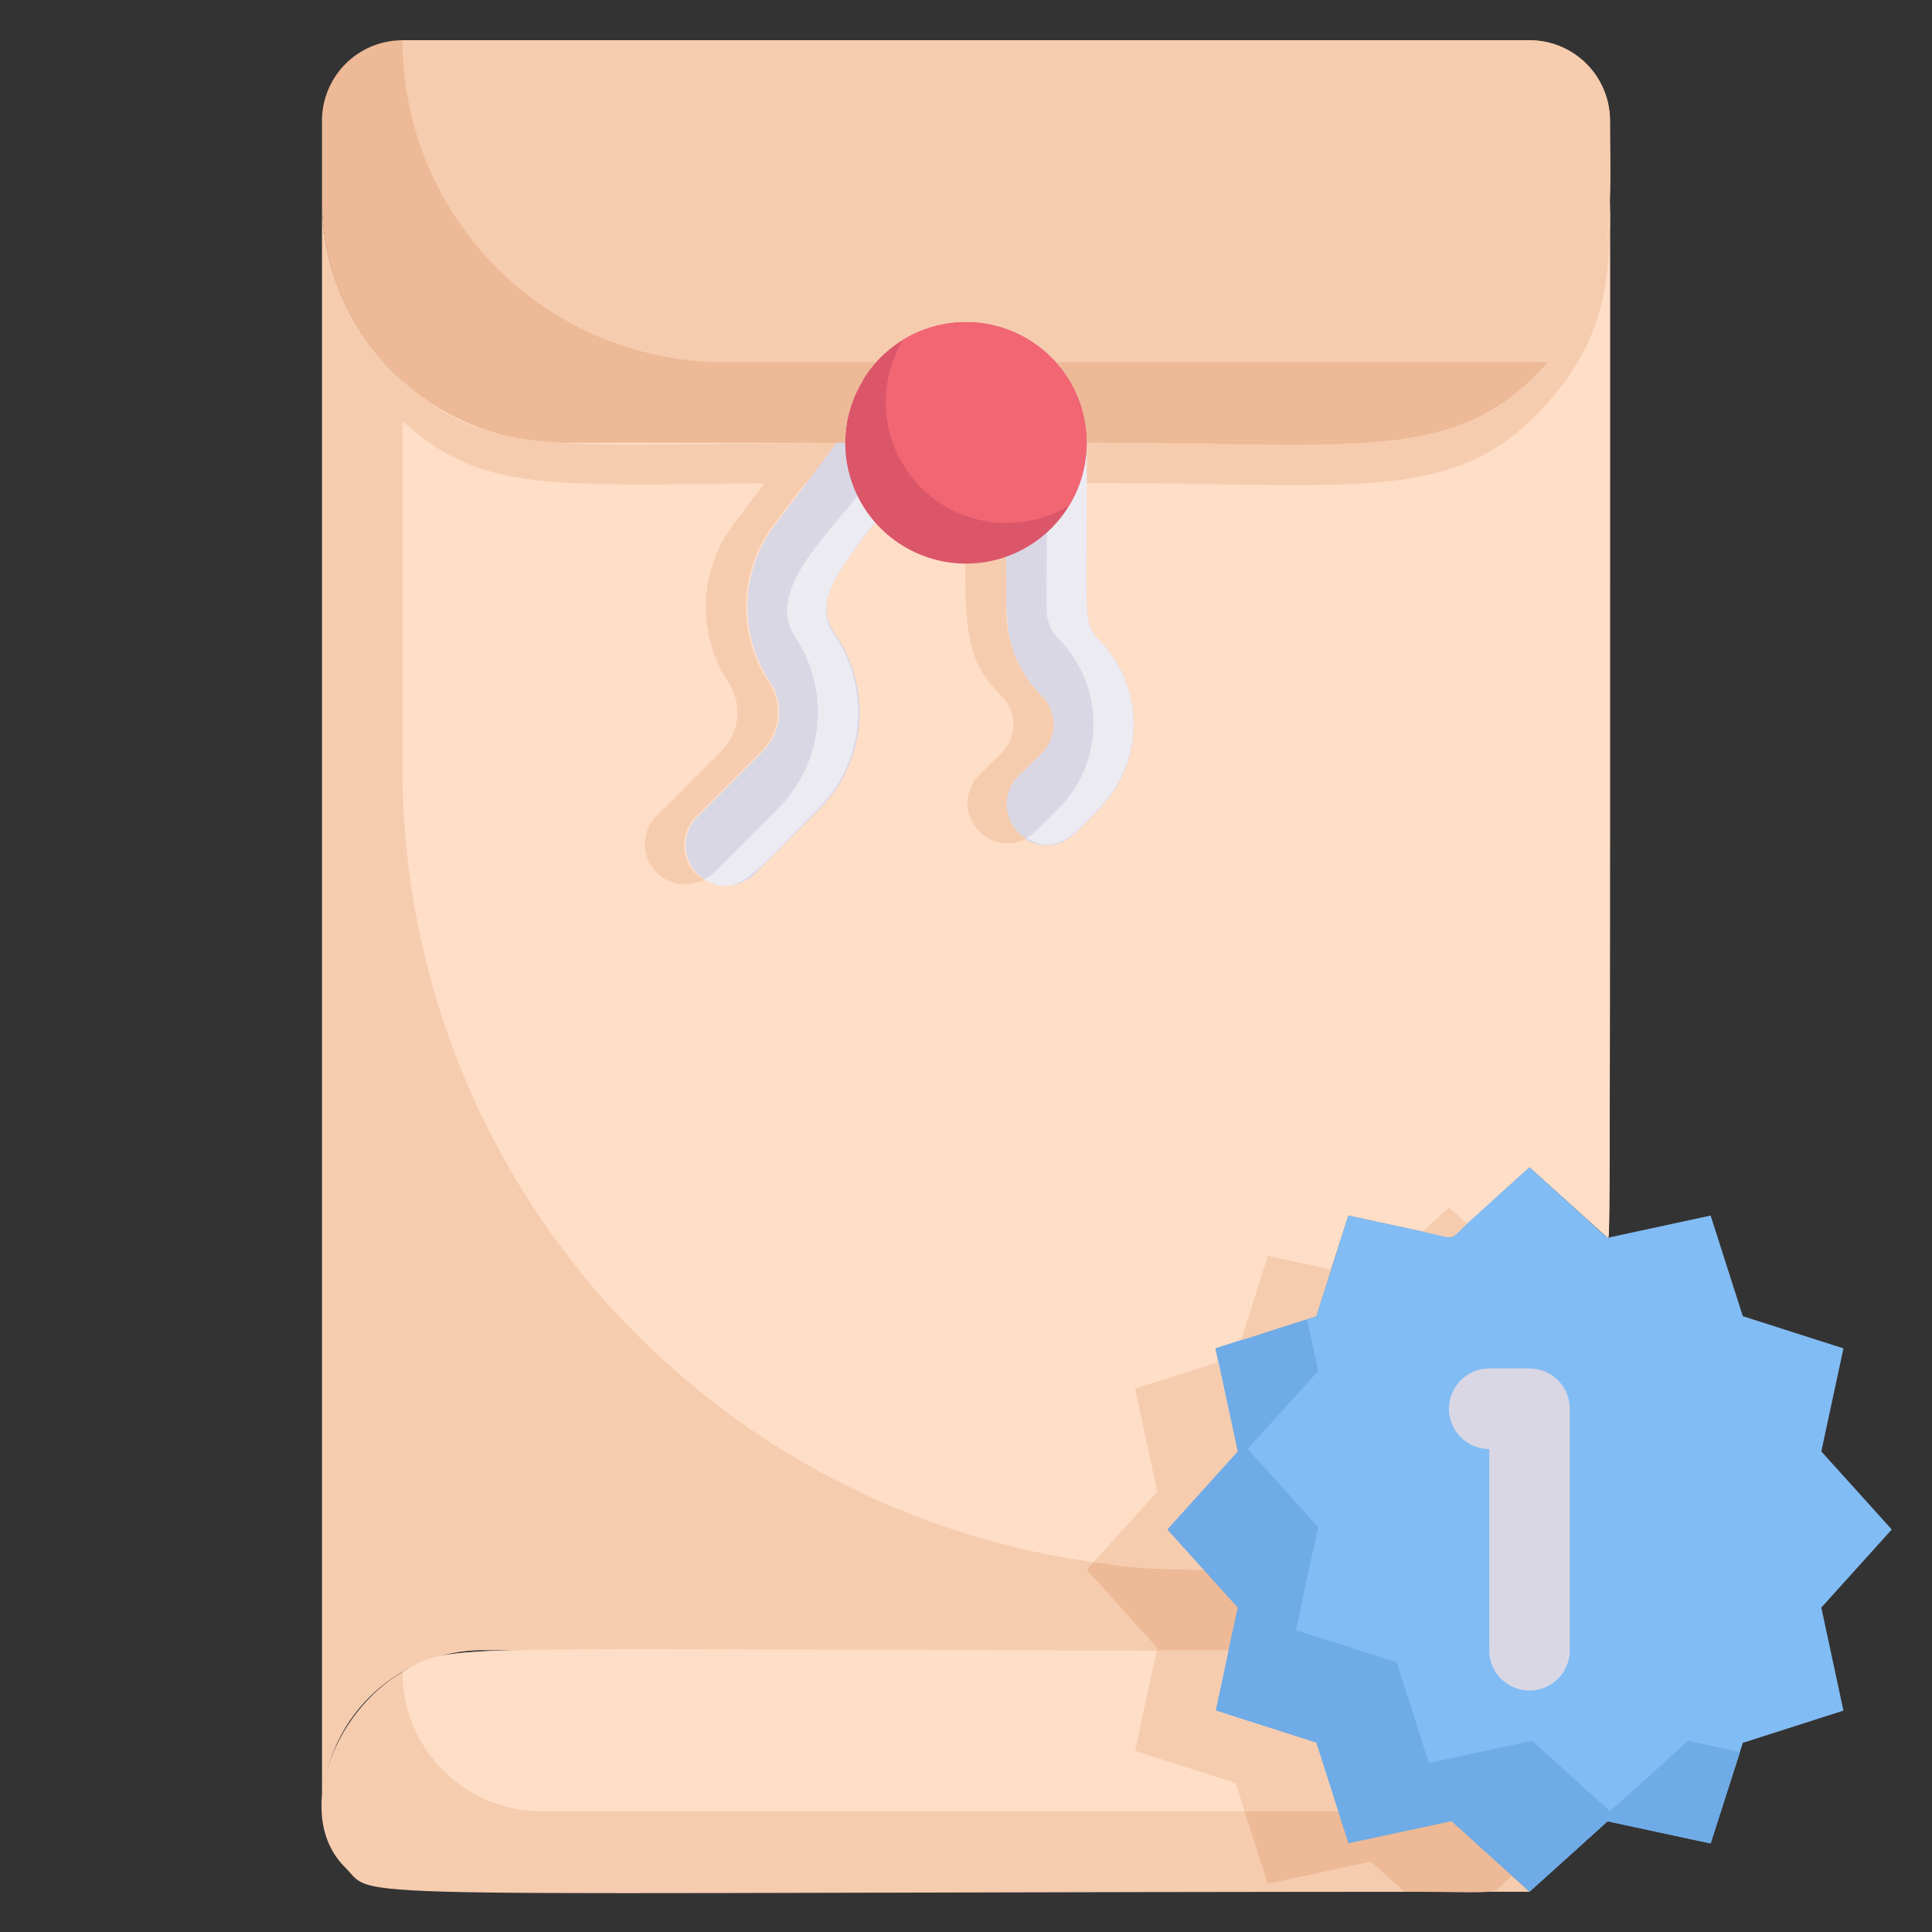
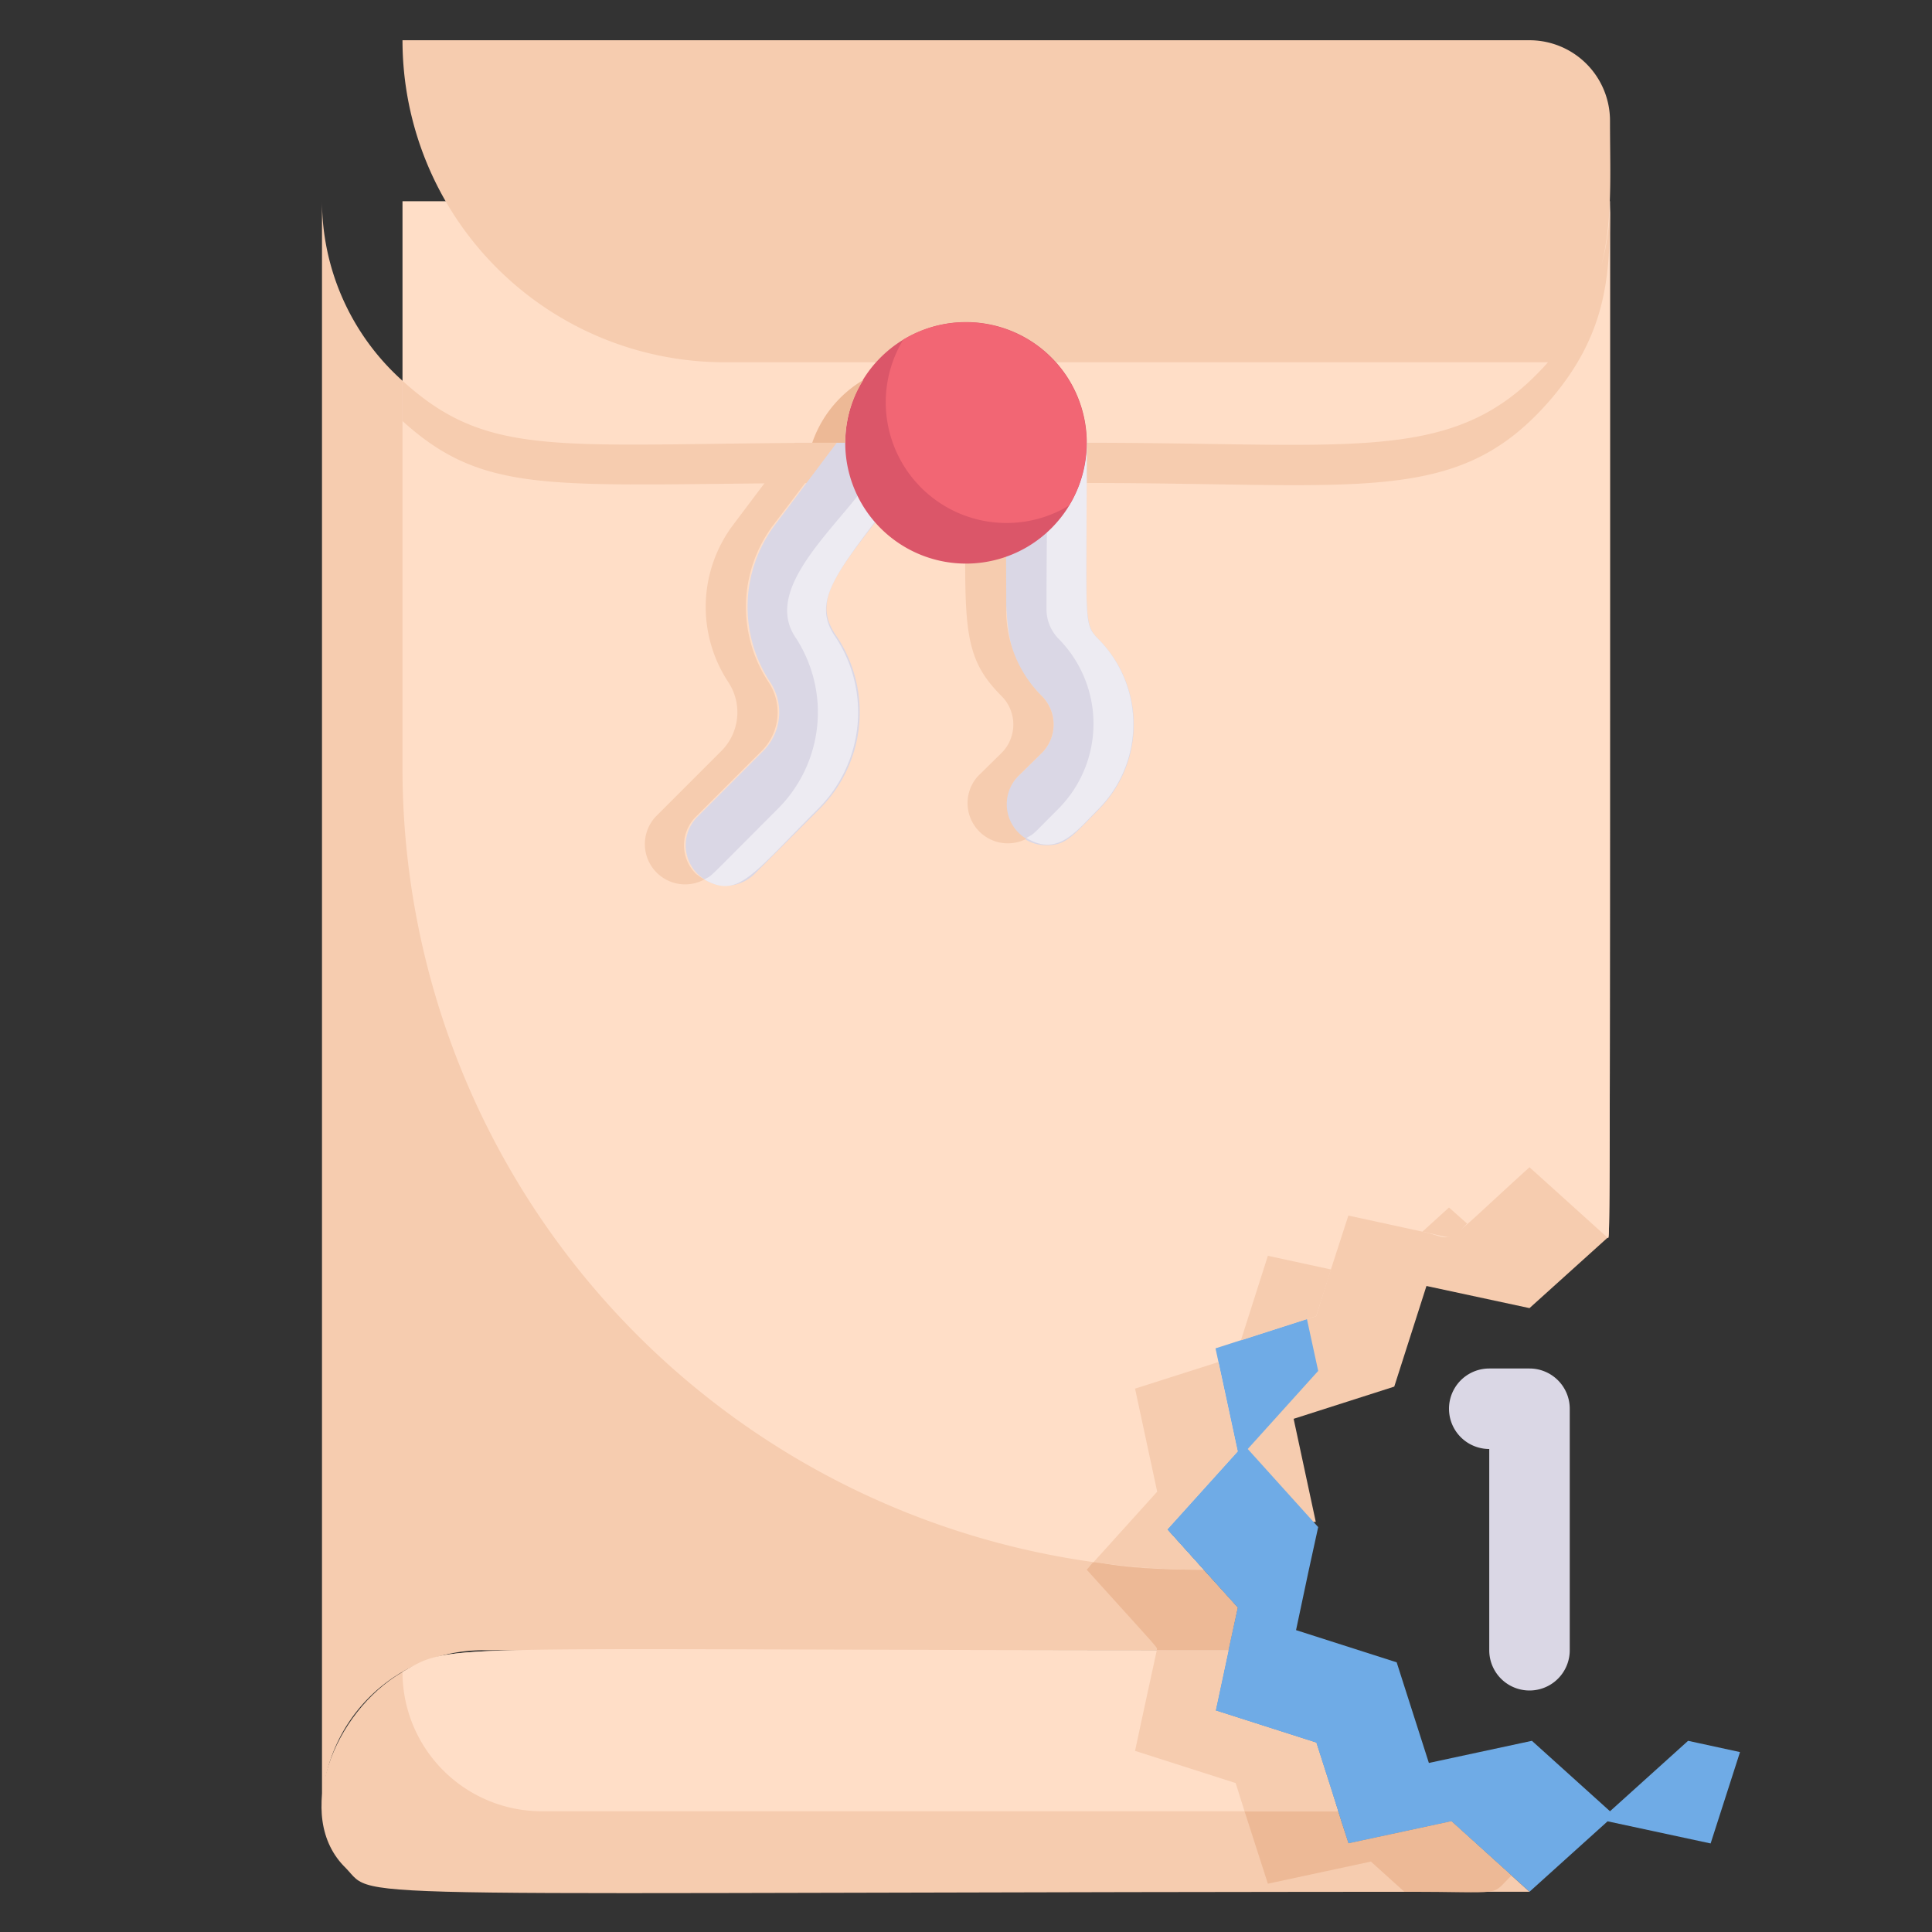
<svg xmlns="http://www.w3.org/2000/svg" viewBox="0 0 48 48">
  <rect x="0" y="0" width="48" height="48" fill="#333333" stroke="none" />
  <g id="Important_Document">
-     <path fill="#f6ccaf" d="M40 5c0 27 0 25.73-.06 25.75L38 29l-1.94 1.75-2.56-.55-.8 2.5-2.5.8.55 2.56L29 38l1.75 1.94-.23 1.06H12a4 4 0 0 0-4 4V5a6 6 0 0 0 2 4.46c2.2 2 3.93 1.54 11 1.54a3 3 0 0 0 6 0h7a6 6 0 0 0 6-6z" />
+     <path fill="#f6ccaf" d="M40 5c0 27 0 25.73-.06 25.75l-1.94 1.75-2.56-.55-.8 2.5-2.5.8.55 2.56L29 38l1.75 1.94-.23 1.06H12a4 4 0 0 0-4 4V5a6 6 0 0 0 2 4.46c2.2 2 3.93 1.54 11 1.54a3 3 0 0 0 6 0h7a6 6 0 0 0 6-6z" />
    <path fill="#ffdec7" d="M40 5c0 27 0 25.73-.06 25.75L38 29c-2.34 2.12-1.76 1.79-2.66 1.6l-1.84-.4c-.52 1.61-.33 1-.8 2.5l-2.5.8c.1.46 0-.06.55 2.56L29 38l.9 1A19.91 19.91 0 0 1 10 19.1V5z" />
-     <path fill="#82bcf4" d="m45.25 39.94.55 2.56-2.5.8-.8 2.5-2.56-.55L38 47l-1.94-1.75-2.56.55-.8-2.5-2.5-.8c.38-1.8.26-1.23.55-2.56L29 38l1.75-1.94-.55-2.56 2.5-.8.8-2.5 2.56.55L38 29c2.14 1.93 1.9 1.76 2 1.74l2.5-.54.8 2.5 2.5.8-.55 2.56L47 38z" />
    <path fill="#6fabe6" d="M41.94 43.25 40 45l-1.94-1.75-2.56.55-.8-2.5-2.5-.8c.38-1.8.26-1.23.55-2.56L31 36l1.75-1.94-.28-1.29-2.27.73.55 2.56L29 38l1.75 1.94c-.29 1.33-.17.76-.55 2.56l2.5.8.8 2.5 2.56-.55L38 47l1.94-1.75 2.56.55.73-2.27z" />
-     <path fill="#edb996" d="M40 3c0 2.25.21 4.06-1.54 6-2.27 2.57-4.64 2-11.46 2a3 3 0 0 0-6 0h-7a6 6 0 0 1-6-6V3a2 2 0 0 1 2-2h28a2 2 0 0 1 2 2z" />
    <path fill="#f6ccaf" d="M40 5c0 1.69 0 3.25-1.54 5-2.27 2.57-4.64 2-11.46 2 0-3.93-6-4-6 0-7.14 0-8.85.41-11-1.54v-1c2.2 2 3.93 1.54 11 1.54a3 3 0 0 1 6 0c6.77 0 9.19.56 11.46-2A5.93 5.93 0 0 0 40 5zM40 3c0 2.25.21 4.06-1.54 6H26.23a3 3 0 0 0-4.46 0H18a8 8 0 0 1-8-8h28a2 2 0 0 1 2 2z" />
    <path fill="#dad7e5" d="M22.8 11.6c-1.89 2.53-2.74 3.2-2 4.23a3.39 3.39 0 0 1-.42 4.25l-1.63 1.63a1 1 0 0 1-1.42-1.42l1.63-1.63a1.36 1.36 0 0 0 .17-1.72 3.39 3.39 0 0 1 .11-3.88l2-2.66a1 1 0 0 1 1.56 1.2z" />
    <path fill="#edebf2" d="M21.49 10.15c2.18 1.23-3 3.77-1.73 5.68a3.39 3.39 0 0 1-.42 4.25c-1.88 1.88-1.6 1.63-1.84 1.77.84.48 1.16-.09 2.84-1.77a3.39 3.39 0 0 0 .42-4.25c-.7-1 .2-1.77 2-4.23a1 1 0 0 0-1.27-1.45z" />
    <path fill="#f6ccaf" d="M19.2 13.06a3.39 3.39 0 0 0-.11 3.88 1.36 1.36 0 0 1-.17 1.72l-1.63 1.63a1 1 0 0 0 0 1.42 1.53 1.53 0 0 0 .21.14 1 1 0 0 1-1.21-1.56l1.63-1.63a1.36 1.36 0 0 0 .17-1.72 3.39 3.39 0 0 1 .11-3.88c1-1.33.65-.86 1.55-2.06h1c-.9 1.2-.54.73-1.55 2.06z" />
    <path fill="#dad7e5" d="M26 21a1 1 0 0 1-.71-1.71l.59-.58a1 1 0 0 0 0-1.42C24.77 16.19 25 15.44 25 11a1 1 0 0 1 2 0c0 4.37-.1 4.48.29 4.88a3 3 0 0 1 0 4.24c-.67.68-.81.88-1.29.88z" />
    <path fill="#edebf2" d="M27.29 15.88c-.39-.4-.29-.36-.29-4.88a1 1 0 0 0-1.5-.85c.67.4.5.61.5 5a1.05 1.05 0 0 0 .29.71 3 3 0 0 1 0 4.24c-.72.72-.57.59-.79.72.78.47 1.23-.16 1.79-.72a3 3 0 0 0 0-4.22z" />
    <path fill="#f6ccaf" d="m25.29 19.29.59-.58a1 1 0 0 0 0-1.42 3 3 0 0 1-.88-2.12c0-4.46-.16-4.63.5-5A1 1 0 0 0 24 11c0 4.36-.23 5.18.88 6.29a1 1 0 0 1 0 1.42l-.59.58a1 1 0 0 0 1.21 1.55 1 1 0 0 1-.21-1.55z" />
    <path fill="#db5669" d="M27 11a3 3 0 1 1-4.56-2.56A3 3 0 0 1 27 11z" />
    <path fill="#edb996" d="M21.45 9.44A2.88 2.88 0 0 0 21 11h-.82a2.91 2.91 0 0 1 1.27-1.56z" />
    <path fill="#f26674" d="M26.56 12.56a3 3 0 0 1-4.12-4.12 3 3 0 0 1 4.12 4.12z" />
    <path fill="#f6ccaf" d="M38 47c-30.4 0-28.59.25-29.41-.59-1.32-1.28-.3-3.88 1.41-4.87 1.29-.75.58-.54 20.52-.54l-.32 1.5 2.5.8c.65 2 .47 1.49.8 2.5l2.56-.55z" />
    <path fill="#dad7e5" d="M37 41v-5a1 1 0 0 1 0-2h1a1 1 0 0 1 1 1v6a1 1 0 0 1-2 0z" />
    <path fill="#ffdec7" d="M33.24 45H13.46A3.46 3.46 0 0 1 10 41.54c1.29-.75.58-.54 20.52-.54l-.32 1.5 2.5.8z" />
    <path fill="#f6ccaf" d="M36.45 30.4 36 30l-.66.6c.86.18.66.24 1.11-.2zM32.7 32.7l.37-1.16-1.57-.34-.67 2.1 1.87-.6z" />
    <path fill="#edb996" d="M30.75 39.94 30.52 41h-1.78c0-.1.2.15-1.74-2 .39-.44-.29 0 2.9 0zM37.55 46.6l-1.49-1.35-2.56.55-.26-.8h-2.32l.58 1.8 2.56-.55.83.75c2.58 0 2.11.13 2.66-.4z" />
    <path fill="#f6ccaf" d="M33.24 45h-2.32l-.22-.7-2.5-.8c.39-1.82.27-1.25.54-2.5h1.78l-.32 1.5 2.5.8zM29 38l.9 1a18.87 18.87 0 0 1-2.73-.19l1.58-1.75-.55-2.56 2.07-.66.48 2.22z" />
  </g>
</svg>